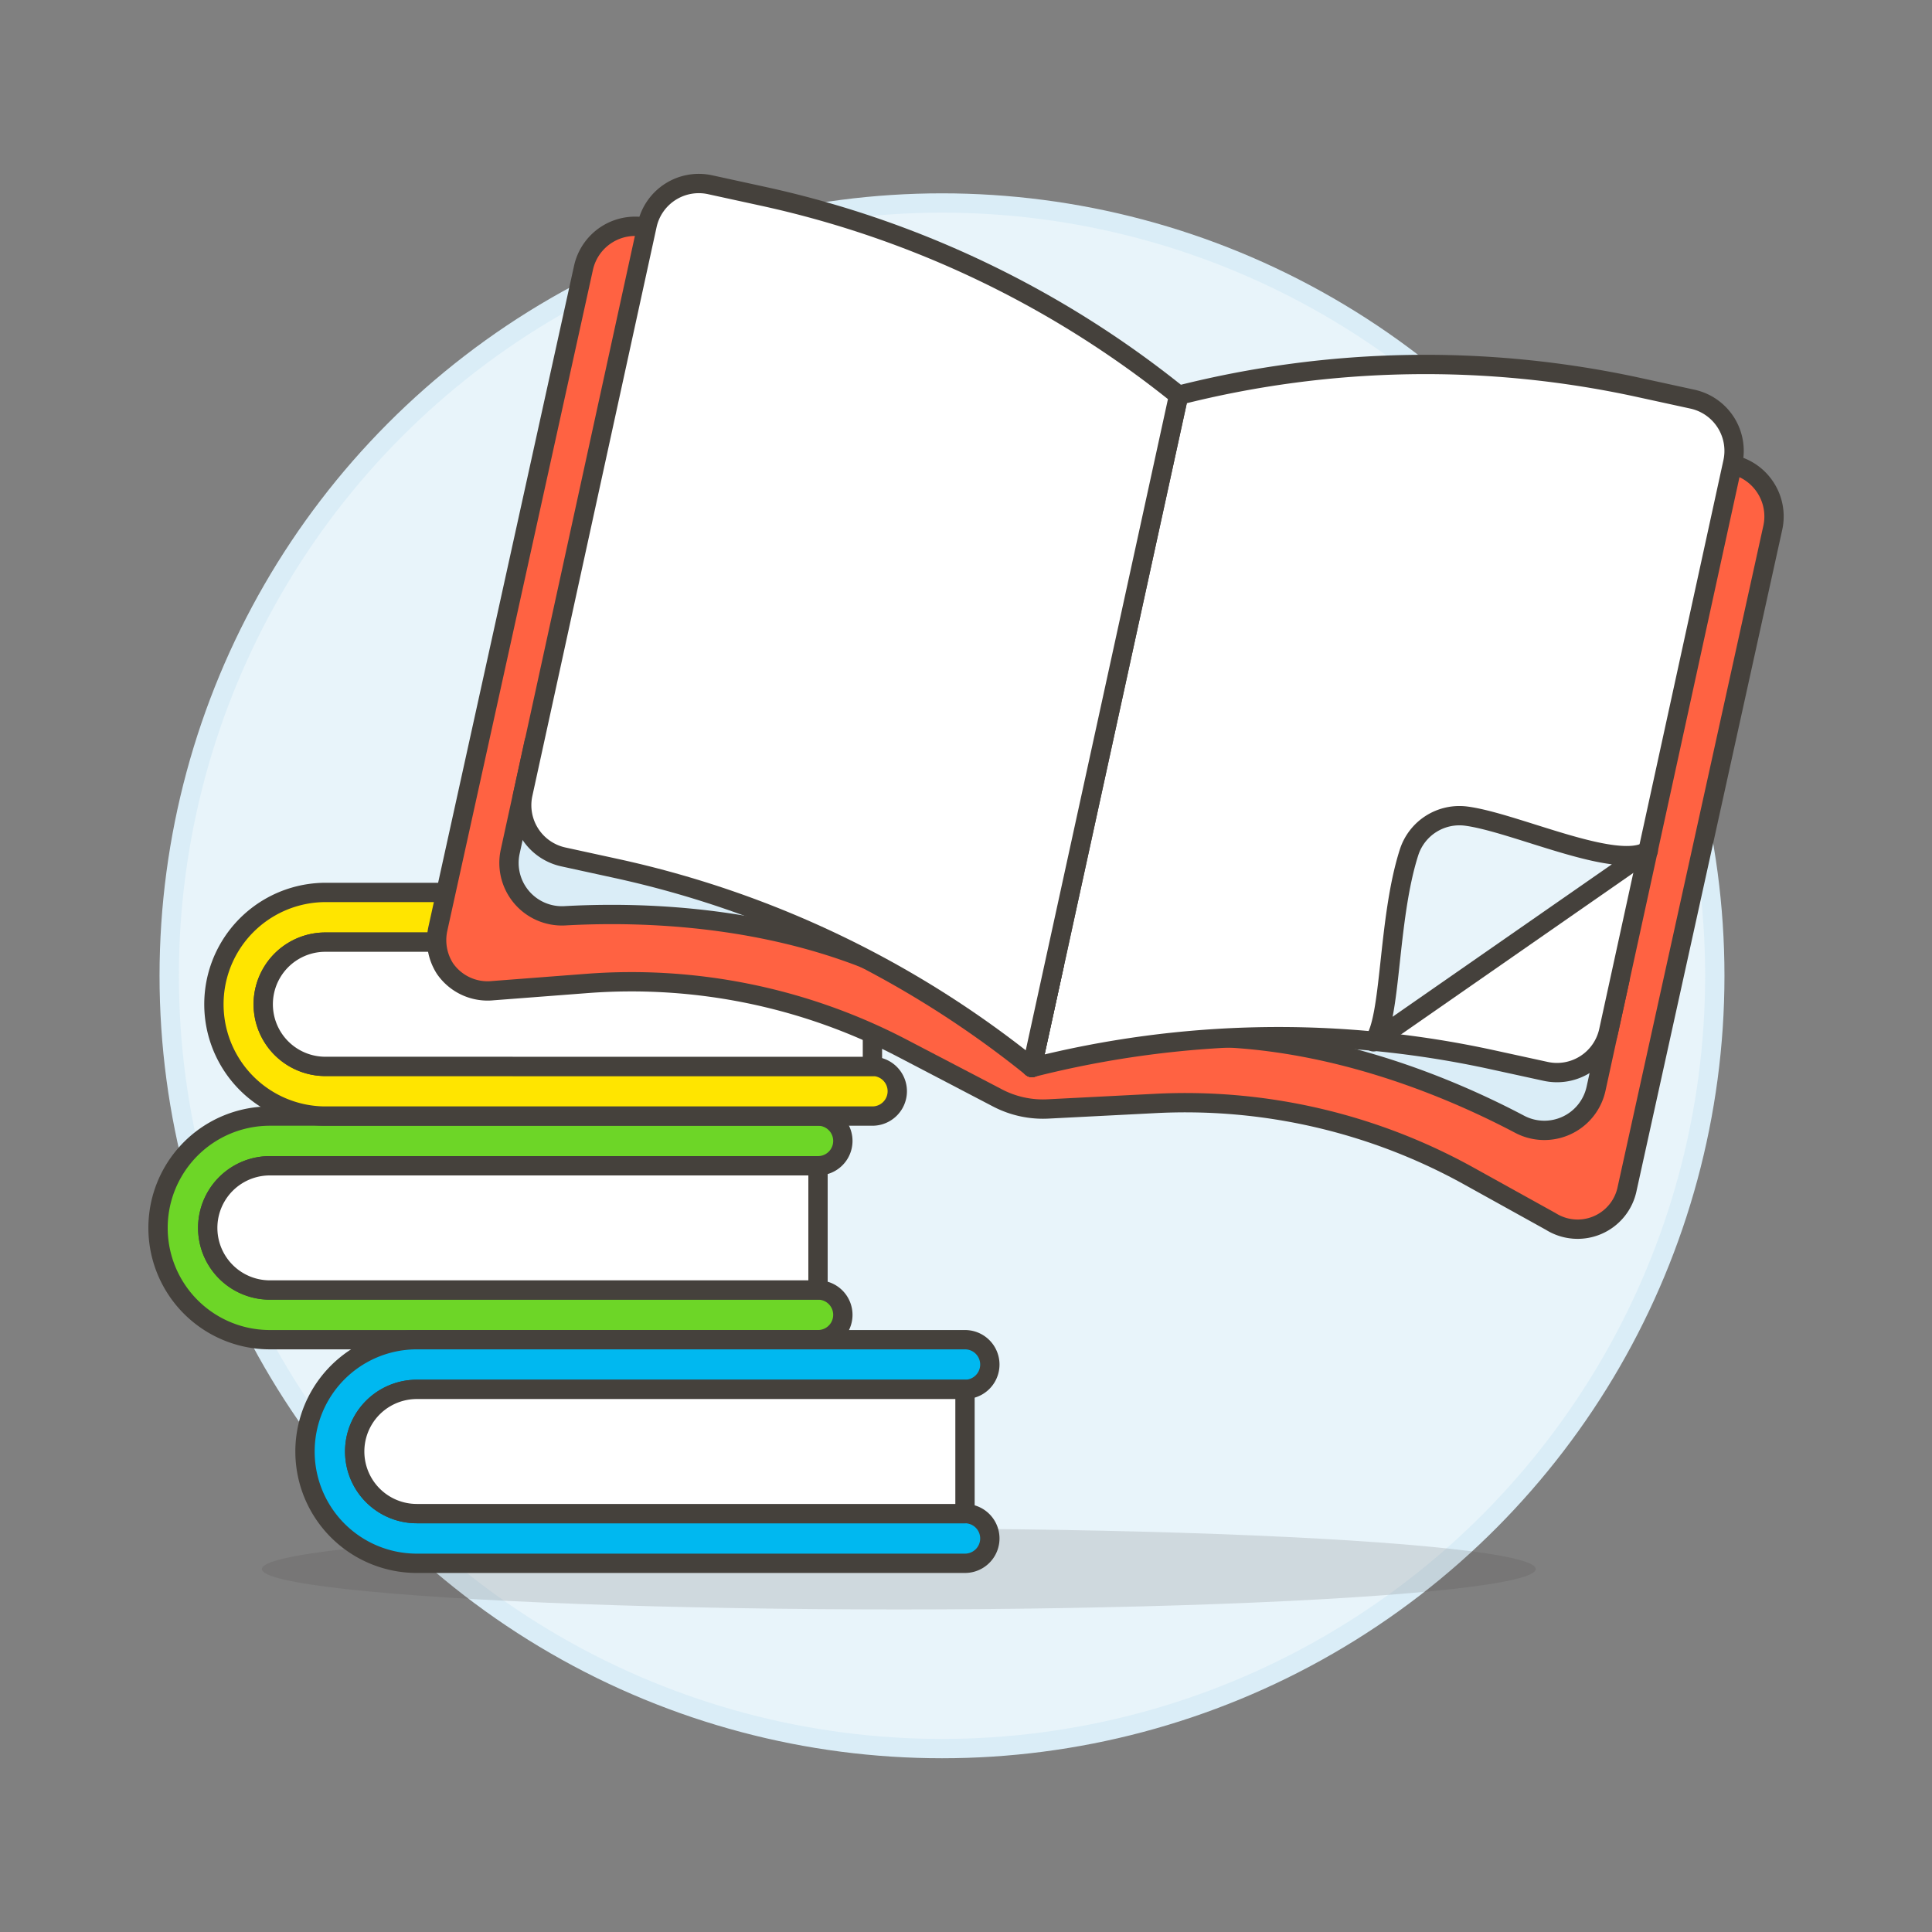
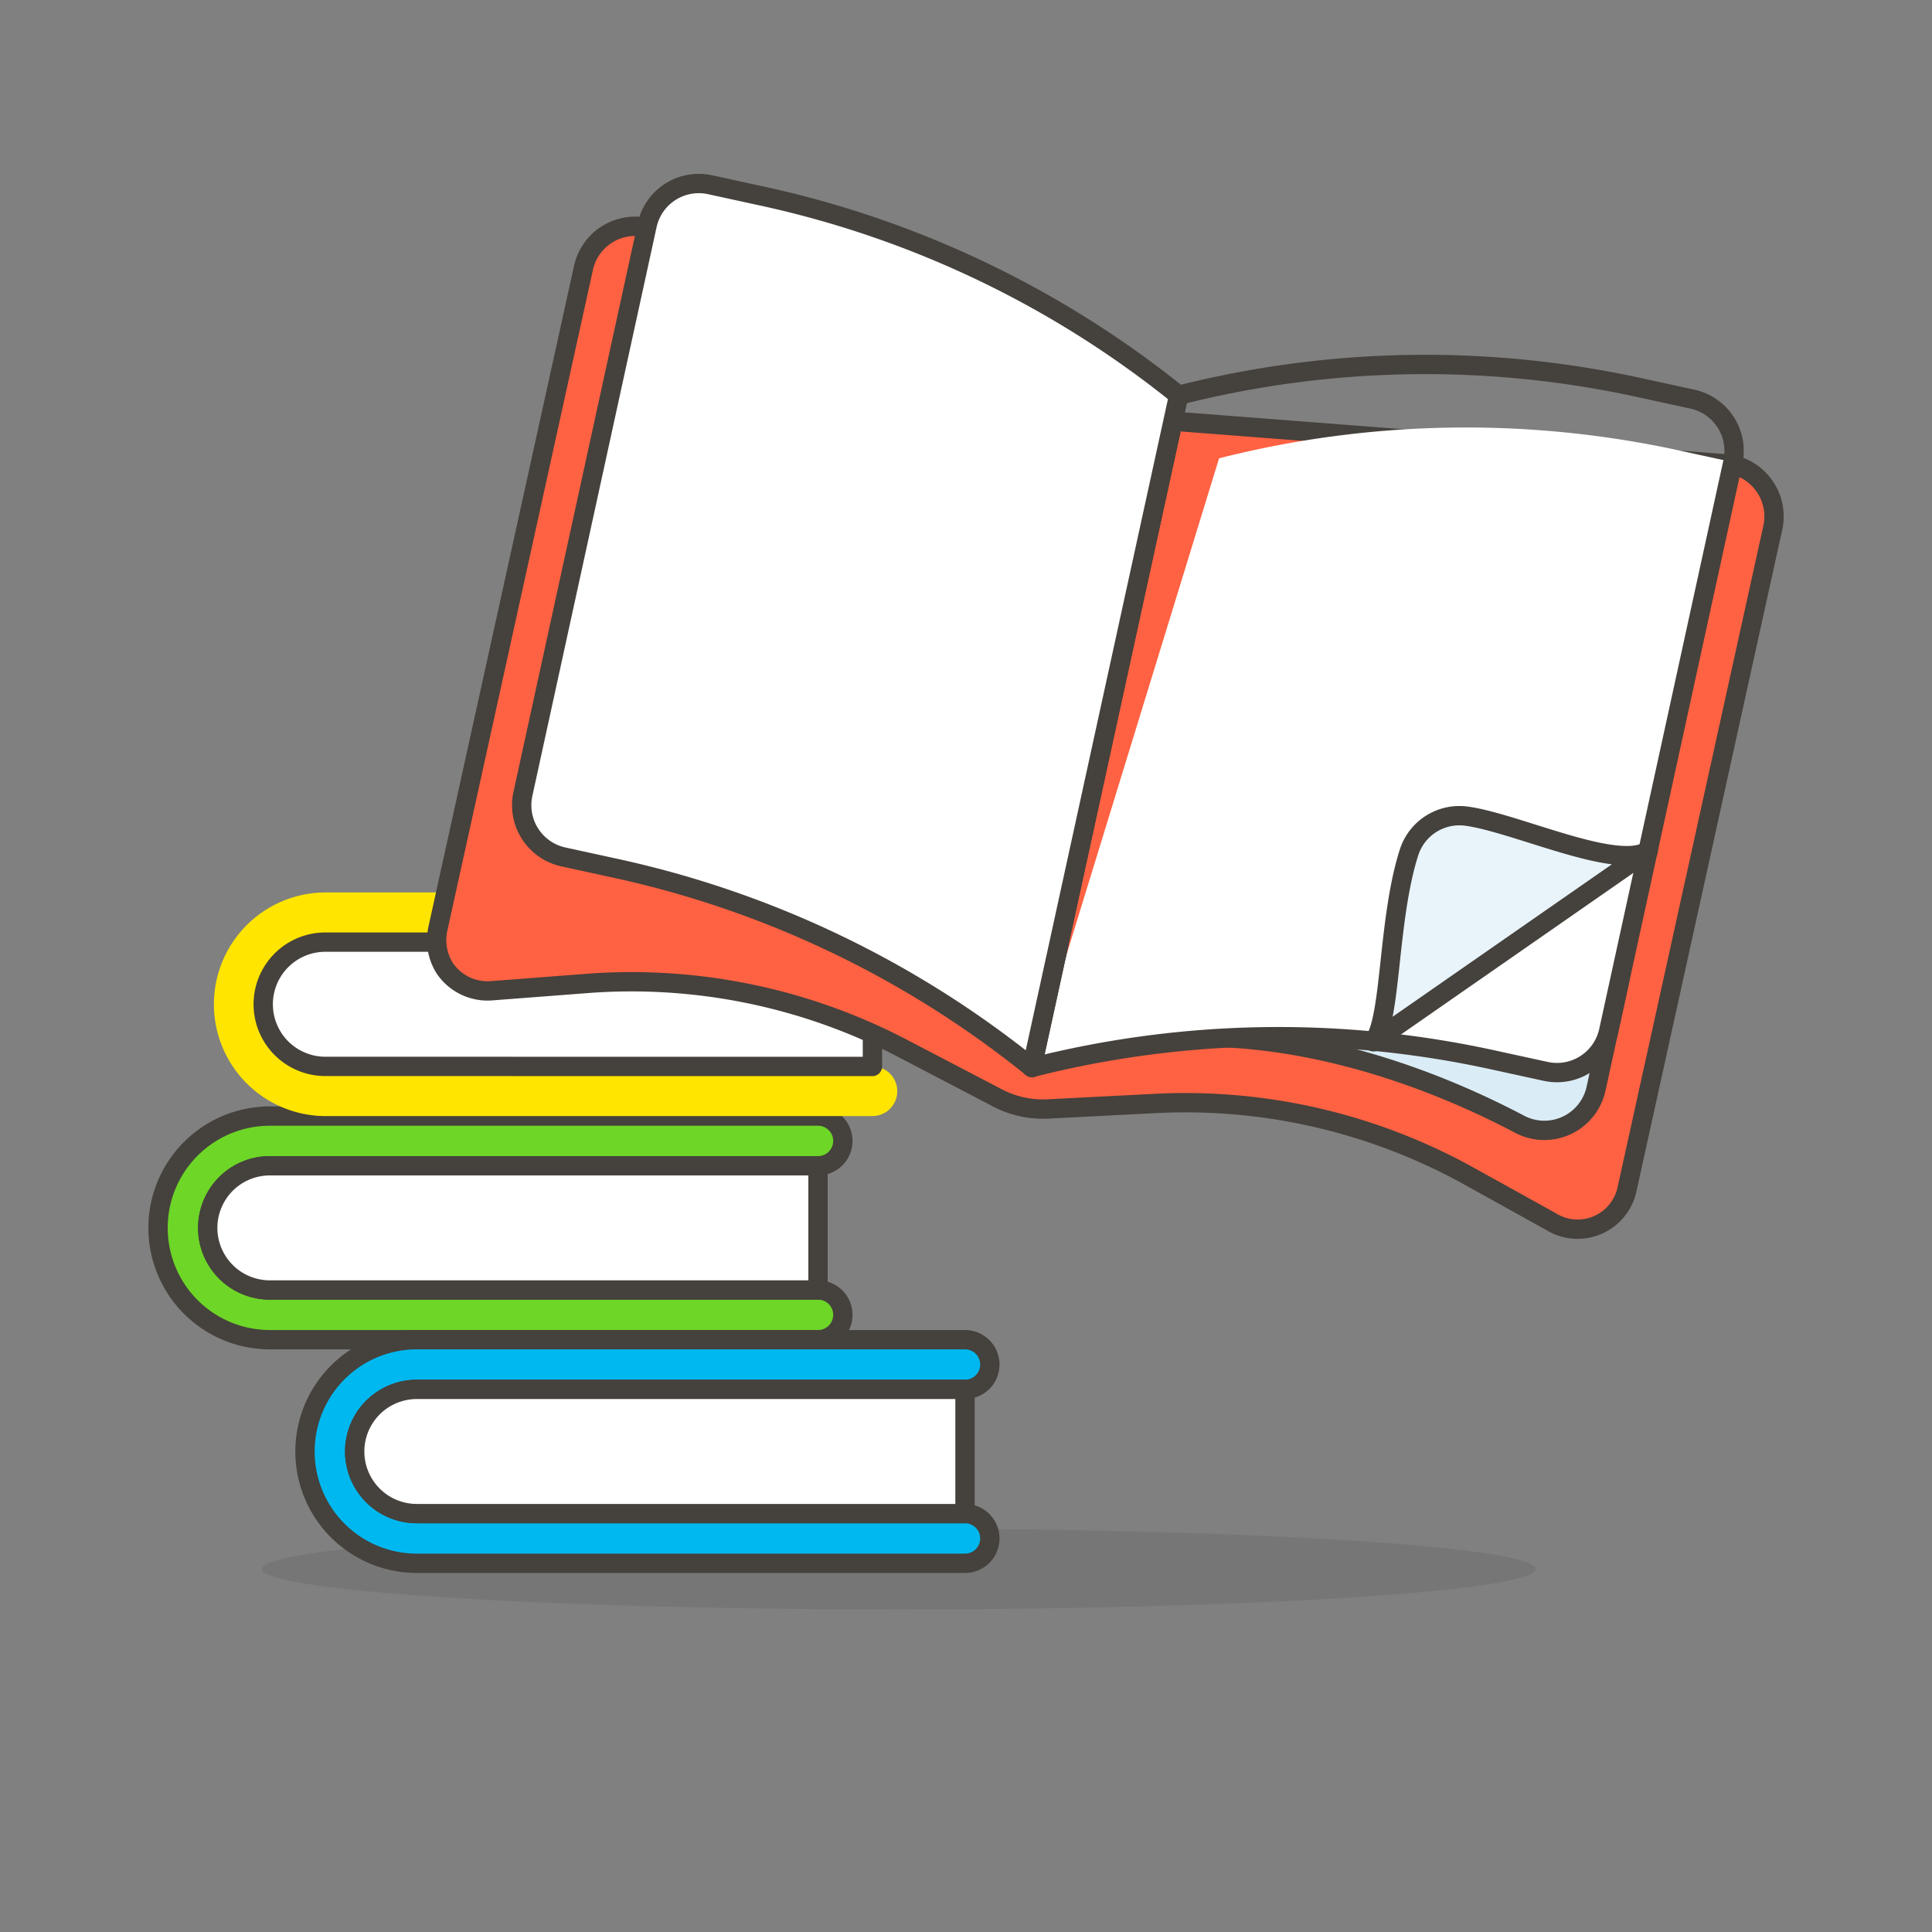
<svg xmlns="http://www.w3.org/2000/svg" viewBox="0 0 100 100">
  <rect x="0" y="0" width="100" height="100" fill="#808080" stroke="none" />
  <g class="nc-icon-wrapper">
    <defs />
-     <circle class="a" cx="48.758" cy="50.507" r="40" fill="#e8f4fa" stroke="#daedf7" stroke-miterlimit="10" />
    <ellipse class="b" cx="46.523" cy="81.212" rx="32.965" ry="2.092" fill="#45413c" opacity="0.15" />
    <path class="c" d="M13.967 60.34a3.215 3.215 0 0 0 0 6.43H42.34a1.286 1.286 0 0 1 0 2.572H13.967a5.787 5.787 0 1 1 0-11.574H42.34a1.286 1.286 0 0 1 0 2.572z" style="" fill="#6dd627" />
    <path class="d" d="M13.967 60.34a3.215 3.215 0 0 0 0 6.43H42.34a1.286 1.286 0 0 1 0 2.572H13.967a5.787 5.787 0 1 1 0-11.574H42.34a1.286 1.286 0 0 1 0 2.572z" fill="none" stroke="#45413c" stroke-linecap="round" stroke-linejoin="round" />
    <path class="e" d="M42.34 66.77v-6.43H13.967a3.215 3.215 0 0 0 0 6.43z" stroke="#45413c" stroke-linecap="round" stroke-linejoin="round" fill="#fff" />
    <g>
      <path class="f" d="M21.574 71.914a3.215 3.215 0 0 0 0 6.43h28.374a1.286 1.286 0 1 1 0 2.572H21.574a5.787 5.787 0 0 1 0-11.574h28.374a1.286 1.286 0 0 1 0 2.572z" style="" fill="#00b8f0" />
      <path class="d" d="M21.574 71.914a3.215 3.215 0 0 0 0 6.43h28.374a1.286 1.286 0 1 1 0 2.572H21.574a5.787 5.787 0 0 1 0-11.574h28.374a1.286 1.286 0 0 1 0 2.572z" fill="none" stroke="#45413c" stroke-linecap="round" stroke-linejoin="round" />
      <path class="e" d="M49.948 78.344v-6.43H21.574a3.215 3.215 0 0 0 0 6.43z" stroke="#45413c" stroke-linecap="round" stroke-linejoin="round" fill="#fff" />
    </g>
    <g>
      <path class="g" d="M16.784 48.765a3.216 3.216 0 0 0 0 6.431h28.373a1.286 1.286 0 0 1 0 2.572H16.784a5.788 5.788 0 0 1 0-11.575h28.373a1.286 1.286 0 0 1 0 2.572z" style="" fill="#ffe500" />
-       <path class="d" d="M16.784 48.765a3.216 3.216 0 0 0 0 6.431h28.373a1.286 1.286 0 0 1 0 2.572H16.784a5.788 5.788 0 0 1 0-11.575h28.373a1.286 1.286 0 0 1 0 2.572z" fill="none" stroke="#45413c" stroke-linecap="round" stroke-linejoin="round" />
      <path class="e" d="M45.157 55.2v-6.435H16.784a3.216 3.216 0 0 0 0 6.431z" stroke="#45413c" stroke-linecap="round" stroke-linejoin="round" fill="#fff" />
    </g>
    <g>
      <path class="h" d="M91.351 25.193a2.735 2.735 0 0 0-1.811-1.168L60.715 21.8l-27.129-9.993a2.738 2.738 0 0 0-3.386 2.062l-7.536 34.205a2.729 2.729 0 0 0 .37 2.063 2.683 2.683 0 0 0 2.482 1.139l4.856-.372a30.284 30.284 0 0 1 16.328 3.35l4.927 2.573a5.085 5.085 0 0 0 2.62.572l5.552-.284a30.266 30.266 0 0 1 16.236 3.76l4.227 2.344a2.615 2.615 0 0 0 3.96-1.7l7.537-34.2a2.737 2.737 0 0 0-.408-2.126z" stroke="#45413c" stroke-linecap="round" stroke-linejoin="round" fill="#ff6242" />
      <path class="i" d="M83.849 50.684l-1.238 5.669a2.74 2.74 0 0 1-3.956 1.838c-5.036-2.657-15.347-6.811-25.245-2.937l1.169-5.354z" stroke="#45413c" stroke-linecap="round" stroke-linejoin="round" fill="#daedf7" />
-       <path class="j" d="M53.41 55.254a51.885 51.885 0 0 1 23.842-.4l2.752.6a2.74 2.74 0 0 0 3.261-2.092l6.428-29.44A2.74 2.74 0 0 0 87.6 20.66l-2.752-.6a51.9 51.9 0 0 0-23.842.4z" style="" fill="#fff" />
+       <path class="j" d="M53.41 55.254a51.885 51.885 0 0 1 23.842-.4l2.752.6a2.74 2.74 0 0 0 3.261-2.092l6.428-29.44l-2.752-.6a51.9 51.9 0 0 0-23.842.4z" style="" fill="#fff" />
      <path class="d" d="M53.41 55.254a51.885 51.885 0 0 1 23.842-.4l2.752.6a2.74 2.74 0 0 0 3.261-2.092l6.428-29.44A2.74 2.74 0 0 0 87.6 20.66l-2.752-.6a51.9 51.9 0 0 0-23.842.4z" fill="none" stroke="#45413c" stroke-linecap="round" stroke-linejoin="round" />
-       <path class="i" d="M27.646 38.412l-1.238 5.669a2.741 2.741 0 0 0 2.83 3.32c5.685-.316 16.789.206 24.172 7.853l1.169-5.354z" stroke="#45413c" stroke-linecap="round" stroke-linejoin="round" fill="#daedf7" />
      <path class="j" d="M53.41 55.254a51.887 51.887 0 0 0-21.5-10.3l-2.752-.6a2.739 2.739 0 0 1-2.092-3.26l6.429-29.44a2.738 2.738 0 0 1 3.26-2.092l2.752.6a51.886 51.886 0 0 1 21.5 10.3z" style="" fill="#fff" />
      <path class="d" d="M53.41 55.254a51.887 51.887 0 0 0-21.5-10.3l-2.752-.6a2.739 2.739 0 0 1-2.092-3.26l6.429-29.44a2.738 2.738 0 0 1 3.26-2.092l2.752.6a51.886 51.886 0 0 1 21.5 10.3z" fill="none" stroke="#45413c" stroke-linecap="round" stroke-linejoin="round" />
      <path class="k" d="M71.092 53.924c.935-1.161.722-6.311 1.838-9.8a2.738 2.738 0 0 1 2.961-1.882c2.528.33 7.791 2.838 9.423 1.794z" fill="#e8f4fa" stroke="#45413c" stroke-linecap="round" stroke-linejoin="round" />
    </g>
  </g>
</svg>